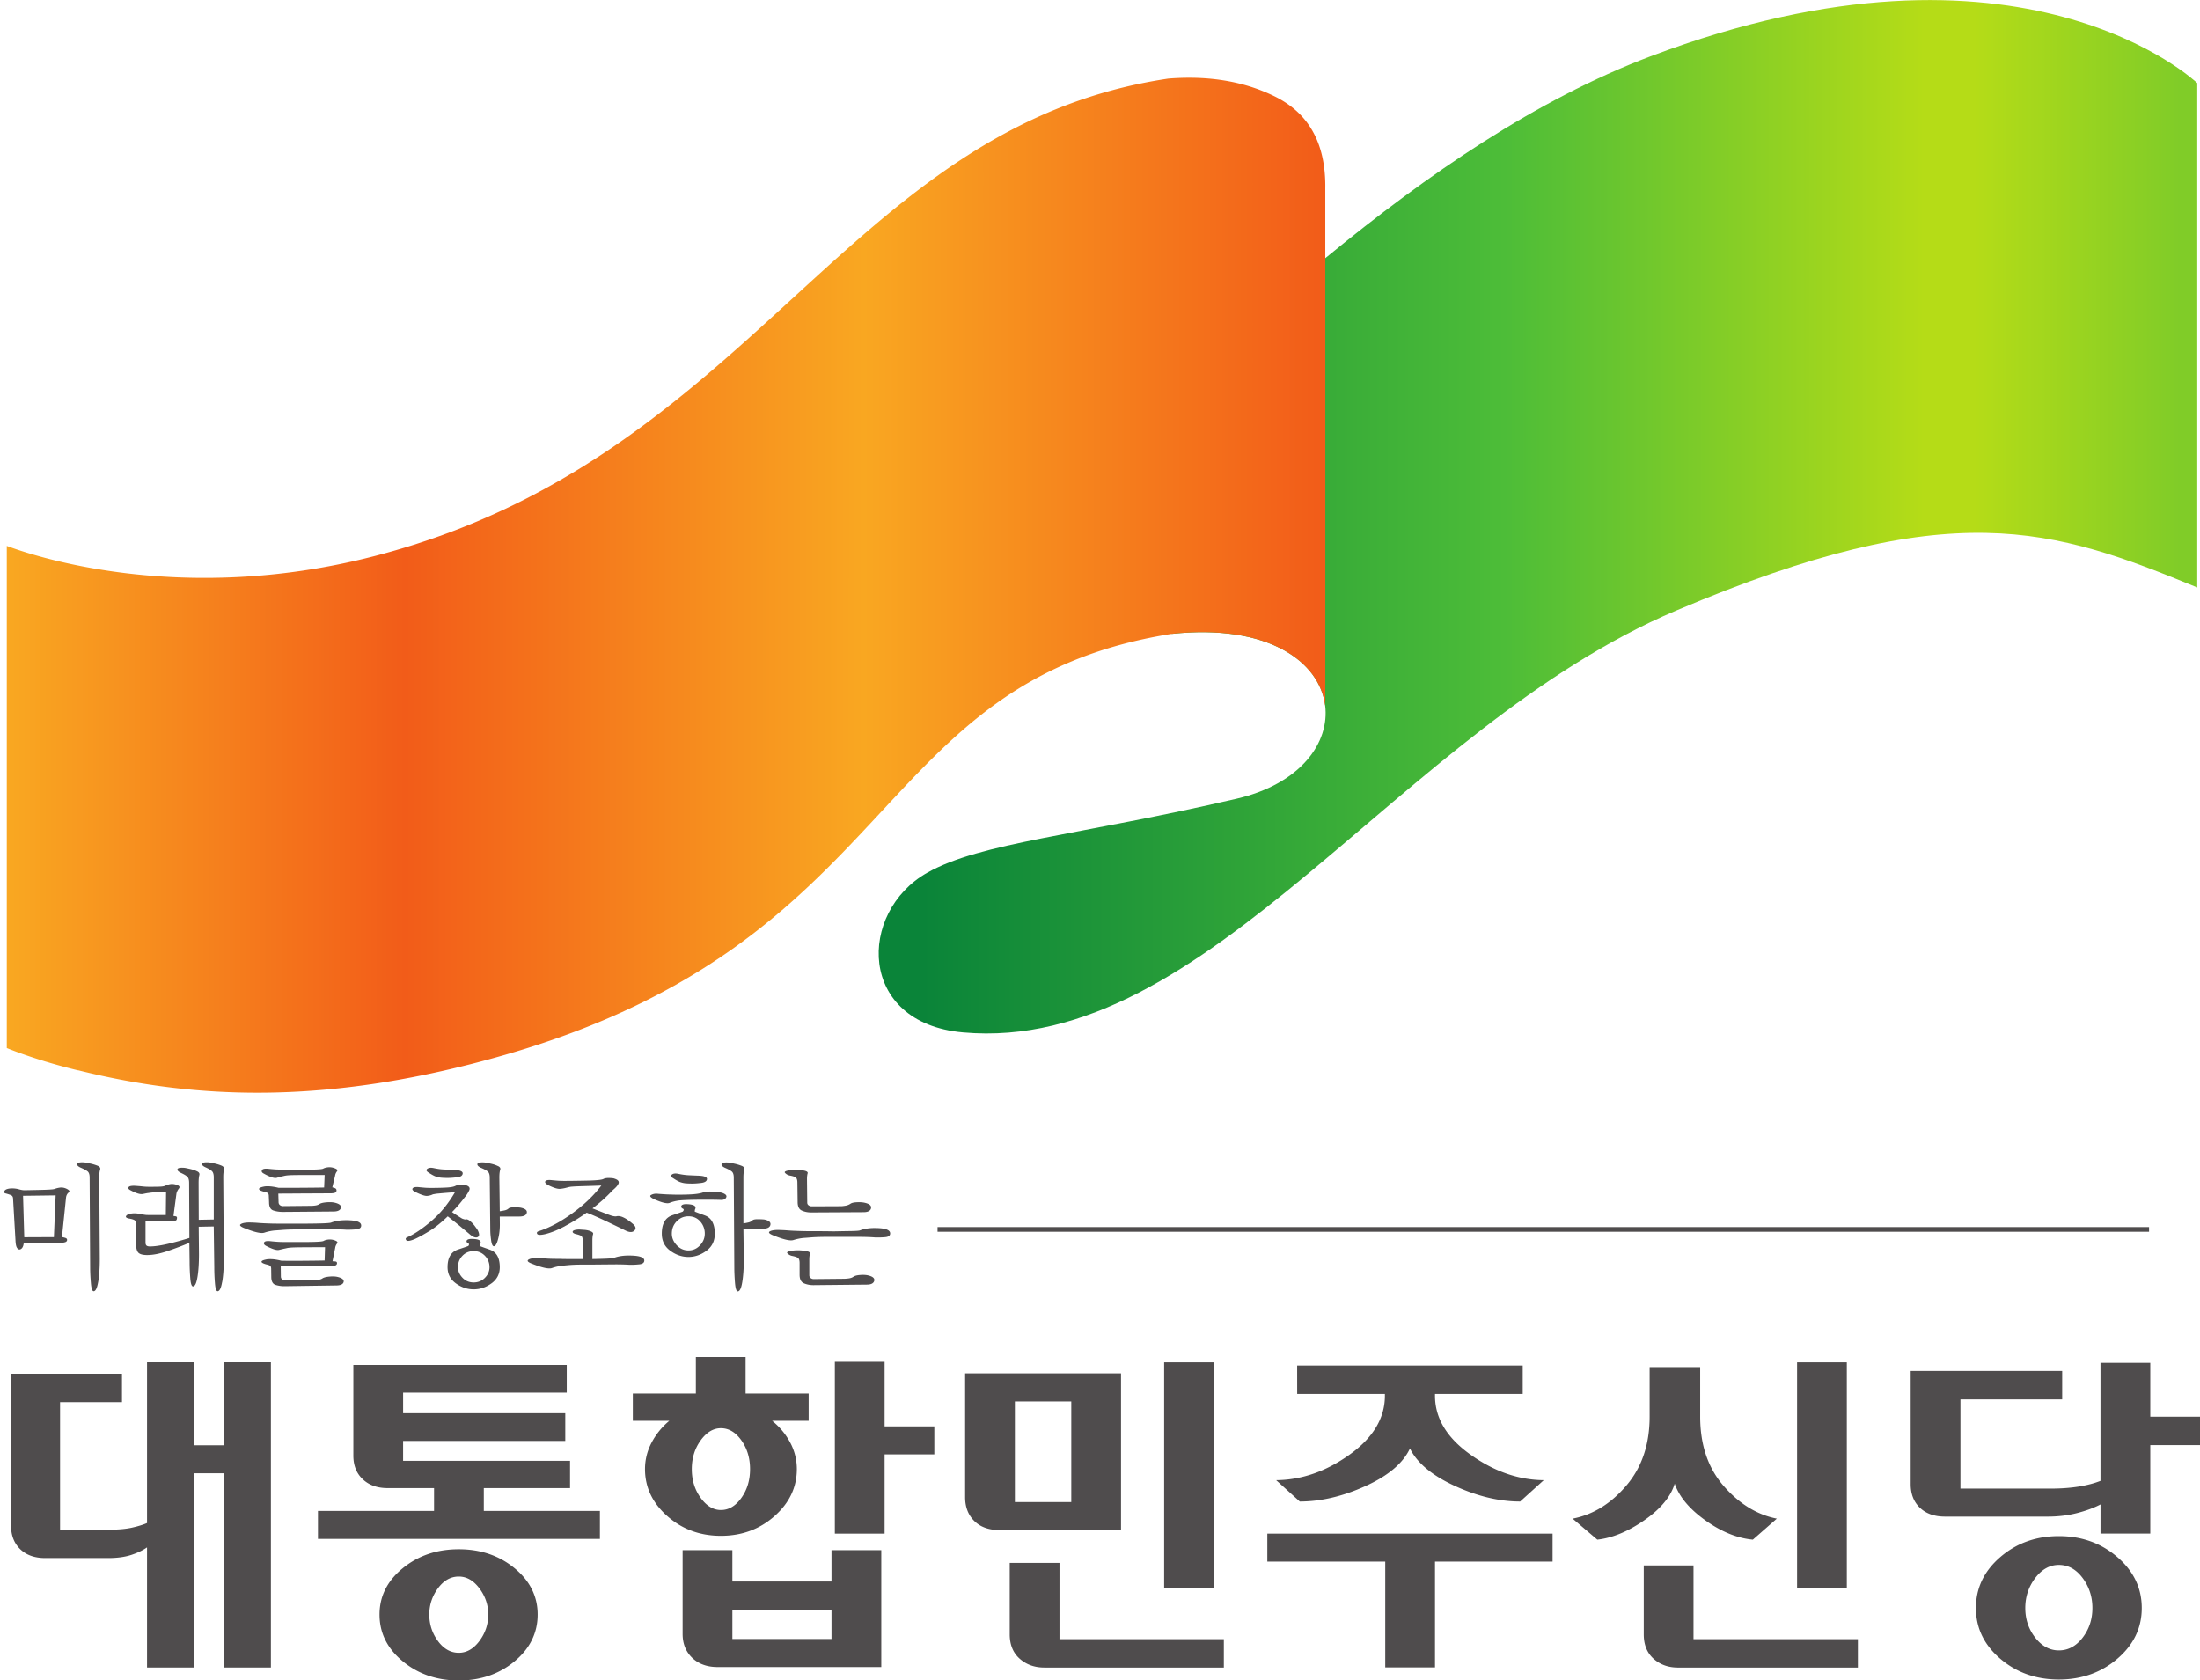
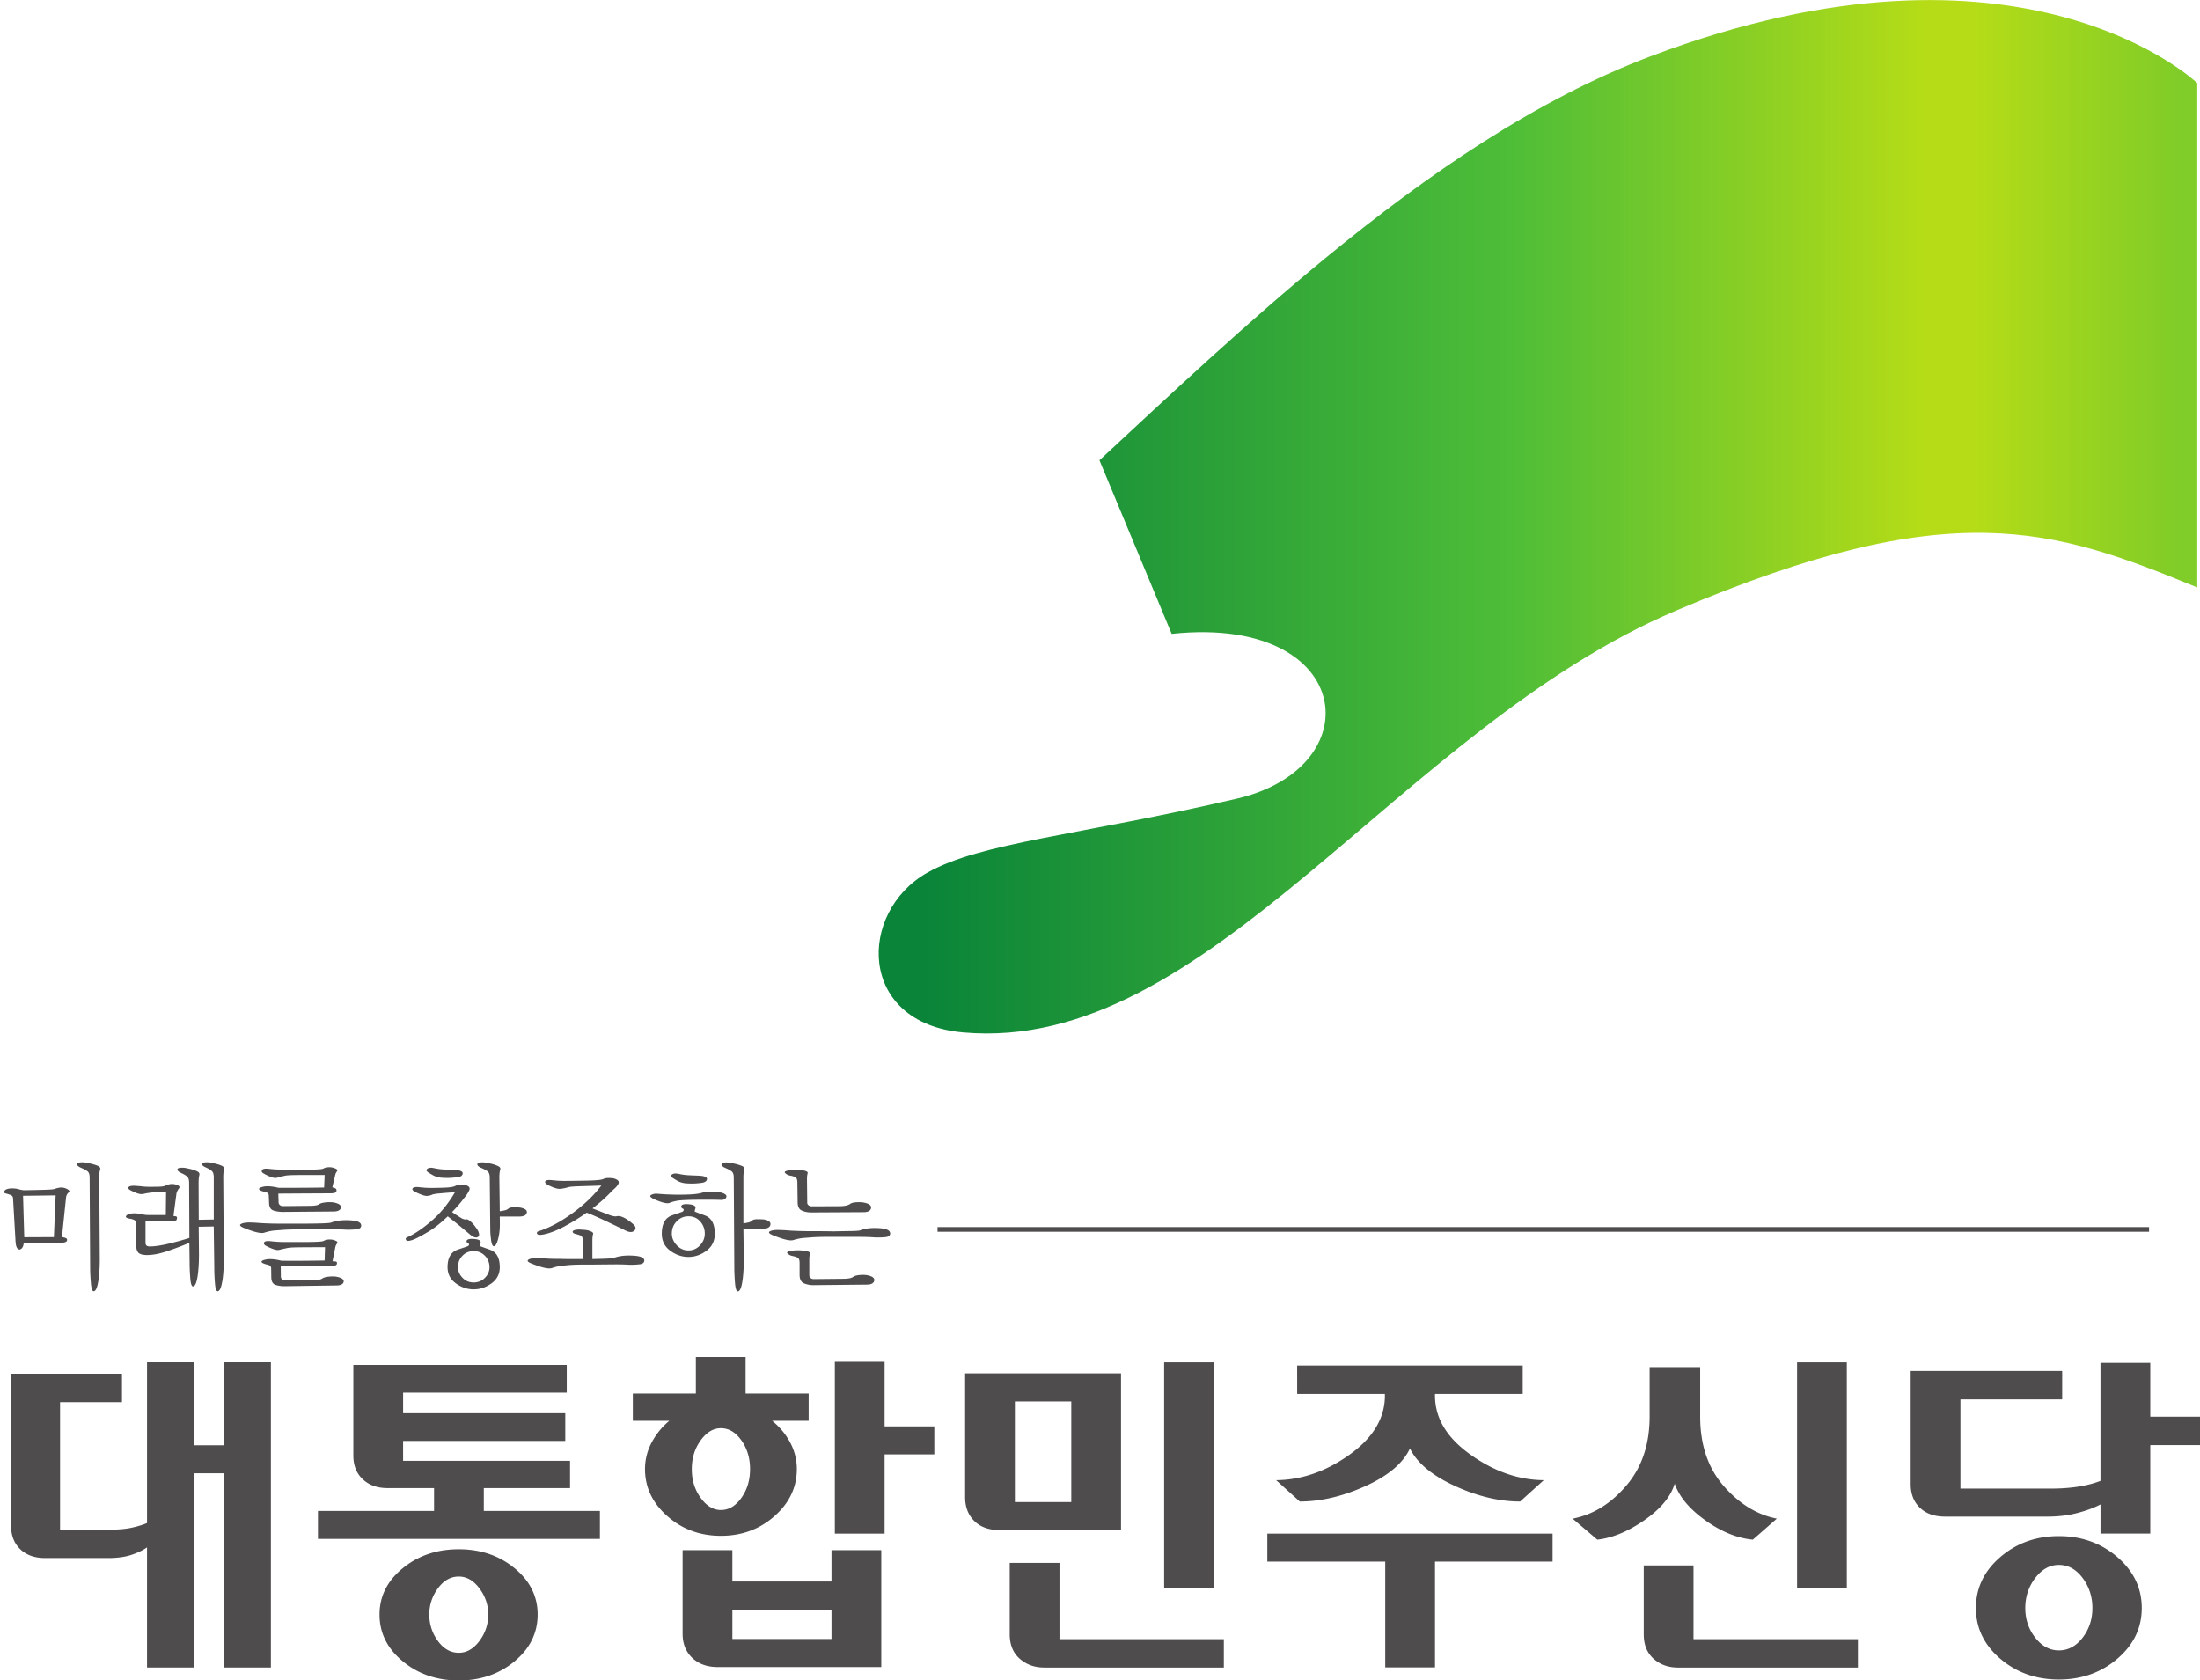
<svg xmlns="http://www.w3.org/2000/svg" width="155.78mm" height="118.98mm" version="1.1" viewBox="0 0 155.78 118.98">
  <defs>
    <linearGradient id="a-0" x1="615.27" x2="397.35" y1="370.99" y2="370.99" gradientTransform="matrix(.411 0 0 -.411 -119.25 418.71)" gradientUnits="userSpaceOnUse">
      <stop stop-color="#80cc28" offset="0" />
      <stop stop-color="#80cc28" offset=".006" />
      <stop stop-color="#b5dc17" offset=".169" />
      <stop stop-color="#b5dc17" offset=".208" />
      <stop stop-color="#4dbd38" offset=".539" />
      <stop stop-color="#0a8439" offset="1" />
    </linearGradient>
    <linearGradient id="b-7" x1="240.45" x2="466.38" y1="359.15" y2="359.15" gradientTransform="matrix(.411 0 0 -.411 -119.25 418.71)" gradientUnits="userSpaceOnUse">
      <stop stop-color="#f9a721" offset="0" />
      <stop stop-color="#f25c19" offset=".3" />
      <stop stop-color="#f9a721" offset=".65" />
      <stop stop-color="#f25c19" offset="1" />
    </linearGradient>
  </defs>
  <g transform="translate(21.251 -229.74)">
    <g>
      <path d="m-10.84 347.81v-8.507c-0.296 0.209-0.67 0.387-1.121 0.535-0.453 0.147-1.001 0.221-1.645 0.221h-4.436c-0.749 0-1.34-0.208-1.774-0.625-0.434-0.42-0.653-0.975-0.653-1.673v-10.751h7.855v2.01h-4.384v9.029h3.523c0.609 0 1.132-0.047 1.567-0.143 0.433-0.097 0.791-0.206 1.068-0.328v-11.378h3.342v5.871h2.087v-5.872h3.342v21.608h-3.341v-13.752h-2.087v13.752zm18.132-16.045v1.409h11.822v1.931h-6.107v1.618h8.221v1.982h-19.965v-1.982h8.221v-1.618h-3.289c-0.728 0-1.319-0.209-1.76-0.628-0.445-0.416-0.666-0.974-0.666-1.67v-6.42h15.111v1.958h-11.587v1.462h11.483v1.957h-11.483m7.894 9.015c1.088 0.897 1.632 1.989 1.632 3.277 0 1.305-0.544 2.409-1.632 3.313-1.087 0.904-2.405 1.358-3.953 1.358-1.549 0-2.871-0.453-3.967-1.358-1.097-0.904-1.644-2.008-1.644-3.313 0-1.288 0.547-2.38 1.644-3.277 1.097-0.895 2.418-1.343 3.967-1.343 1.547 0 2.866 0.448 3.953 1.343m-5.429 1.423c-0.408 0.557-0.611 1.176-0.611 1.854 0 0.694 0.203 1.321 0.611 1.878 0.41 0.557 0.901 0.834 1.476 0.834 0.557 0 1.041-0.277 1.46-0.834 0.416-0.557 0.628-1.183 0.628-1.878 0-0.678-0.211-1.297-0.628-1.854-0.419-0.556-0.903-0.834-1.46-0.834-0.575 0-1.066 0.278-1.476 0.834zm23.666-11.86a4.932 4.932 0 0 1 1.278 1.538 3.97 3.97 0 0 1 0.471 1.879c0 1.287-0.528 2.398-1.58 3.328-1.053 0.932-2.318 1.397-3.797 1.397-1.479 0-2.745-0.465-3.797-1.397-1.052-0.93-1.578-2.04-1.578-3.328 0-0.661 0.155-1.288 0.469-1.879a5.069 5.069 0 0 1 1.252-1.538h-2.583v-1.932h4.463v-2.583h3.522v2.583h4.465v1.932h-2.583m-2.819 9.159v2.219h7.019v-2.219h3.525v8.274h-11.587c-0.75 0-1.351-0.219-1.802-0.652-0.453-0.437-0.678-1.001-0.678-1.696v-5.925h3.523m-2.245-7.776c-0.417 0.575-0.628 1.252-0.628 2.035 0 0.786 0.211 1.462 0.628 2.035 0.416 0.575 0.896 0.861 1.435 0.861 0.556 0 1.041-0.286 1.449-0.861 0.408-0.573 0.613-1.25 0.613-2.035 0-0.783-0.205-1.46-0.613-2.035-0.408-0.574-0.893-0.861-1.449-0.861-0.539 0-1.019 0.287-1.435 0.861m9.264 14.066v-2.061h-7.019v2.061h7.019m3.76-15.058h3.521v1.982h-3.521v5.613h-3.523v-12.163h3.523zm16.741-3.749v11.091h-8.612c-0.748 0-1.339-0.212-1.774-0.638-0.435-0.427-0.653-0.989-0.653-1.683v-8.77h11.039m-4.358 18.816h11.639v2.01h-12.71c-0.695 0-1.279-0.21-1.747-0.626-0.471-0.419-0.705-0.993-0.705-1.722v-5.062h3.523v5.4m0.835-9.708v-7.124h-3.993v7.124h3.993m10.1 6.082h-3.523v-15.972h3.523zm23.981-3.847v1.984h-8.326v7.489h-3.523v-7.49h-8.35v-1.983h20.199m-18.087-11.901h15.972v2.01h-6.211v0.131c0 1.583 0.835 2.971 2.506 4.162 1.669 1.192 3.4 1.796 5.195 1.814l-1.672 1.512c-1.477 0-3.024-0.369-4.633-1.109-1.61-0.74-2.664-1.622-3.17-2.648-0.487 1.043-1.536 1.932-3.145 2.661-1.61 0.73-3.162 1.096-4.657 1.096l-1.673-1.512c1.81-0.018 3.546-0.622 5.209-1.814 1.658-1.191 2.492-2.579 2.492-4.162v-0.131h-6.211zm28.538 0.115v3.497c0 2 0.551 3.637 1.656 4.907 1.106 1.27 2.363 2.044 3.772 2.322l-1.698 1.489c-1.114-0.104-2.236-0.562-3.366-1.37-1.131-0.809-1.851-1.674-2.168-2.597-0.276 0.923-0.99 1.785-2.139 2.583-1.149 0.801-2.262 1.262-3.34 1.384l-1.748-1.489c1.443-0.278 2.713-1.06 3.809-2.349 1.096-1.287 1.643-2.912 1.643-4.88v-3.497h3.578m-0.471 19.26h11.64v2.01h-12.736c-0.696 0-1.274-0.21-1.735-0.626-0.463-0.419-0.692-0.993-0.692-1.722v-4.881h3.523v5.219m10.856-3.626h-3.522v-15.972h3.522zm21.488-15.936v3.811h3.521v2.011h-3.521v6.262h-3.525v-2.062c-0.469 0.245-1.027 0.449-1.669 0.614-0.644 0.165-1.332 0.247-2.063 0.247h-7.28c-0.75 0-1.34-0.21-1.777-0.626-0.435-0.418-0.652-0.975-0.652-1.671v-8.012h10.728v2.01h-7.204v6.316h6.394c0.712 0 1.369-0.047 1.969-0.142 0.601-0.097 1.119-0.232 1.553-0.406v-8.352h3.525m-2.326 13.754c1.15 0.992 1.724 2.193 1.724 3.602 0 1.41-0.574 2.605-1.724 3.589-1.145 0.981-2.53 1.474-4.147 1.474-1.619 0-3.002-0.493-4.151-1.474-1.148-0.984-1.721-2.179-1.721-3.589 0-1.409 0.573-2.61 1.721-3.602 1.149-0.991 2.533-1.488 4.151-1.488 1.617 0 3.002 0.497 4.147 1.488m-5.818 1.475c-0.469 0.618-0.706 1.326-0.706 2.127 0 0.801 0.236 1.501 0.706 2.101 0.47 0.6 1.027 0.901 1.671 0.901 0.661 0 1.221-0.3 1.683-0.901 0.461-0.599 0.693-1.3 0.693-2.1 0-0.801-0.231-1.509-0.693-2.127-0.462-0.618-1.021-0.926-1.683-0.926-0.644 0-1.201 0.309-1.671 0.926zm-139.5-23.774a1.047 1.047 0 0 1-0.322 0.044c-0.547 0-1.087 4e-3 -1.614 0.014a47.387 47.387 0 0 0-0.999 0.024c-0.018 0.144-0.056 0.251-0.112 0.324-0.057 0.071-0.121 0.109-0.195 0.109-0.064 0-0.122-0.043-0.173-0.127-0.054-0.086-0.086-0.237-0.099-0.454l-0.176-3.033c-0.007-0.12-0.059-0.198-0.159-0.237a3.304 3.304 0 0 0-0.372-0.118c-0.118-0.033-0.142-0.096-0.07-0.191 0.07-0.095 0.222-0.148 0.453-0.162 0.211-8e-3 0.395 0.015 0.55 0.059 0.156 0.045 0.288 0.069 0.401 0.069 0.049 0 0.396-5e-3 1.04-0.02 0.643-0.013 1.006-0.035 1.087-0.068 0.124-0.047 0.255-0.08 0.392-0.098 0.136-0.02 0.282 3e-3 0.439 0.069 0.223 0.104 0.285 0.195 0.181 0.274-0.101 0.08-0.167 0.197-0.19 0.354l-0.29 2.809c0.056 5e-3 0.131 0.023 0.223 0.05 0.095 0.026 0.141 0.074 0.141 0.147 0 0.078-0.045 0.133-0.135 0.162m-2.982-3.285 0.085 2.936 2.099-9e-3 0.123-2.956-2.306 0.03m5.318 6.093c-0.074 0.435-0.18 0.656-0.316 0.663-0.1 6e-3 -0.168-0.188-0.2-0.585a12.523 12.523 0 0 1-0.053-1.133l-0.036-6.335c0-0.208-0.048-0.352-0.144-0.433-0.097-0.077-0.26-0.166-0.491-0.264-0.187-0.086-0.269-0.174-0.247-0.266 0.022-0.091 0.185-0.127 0.489-0.108 0.069 5e-3 0.209 0.034 0.419 0.078a3.092 3.092 0 0 1 0.505 0.147c0.18 0.066 0.249 0.163 0.211 0.29-0.042 0.128-0.061 0.313-0.061 0.555l0.037 5.775c0 0.642-0.037 1.18-0.112 1.615zm8.779 0c-0.075 0.435-0.18 0.656-0.318 0.663-0.097 6e-3 -0.164-0.188-0.194-0.585-0.033-0.395-0.046-0.773-0.046-1.133l-0.038-2.868-1.064 0.02 0.018 1.944c0 0.649-0.036 1.189-0.108 1.621-0.071 0.43-0.175 0.651-0.311 0.658-0.1 6e-3 -0.166-0.188-0.197-0.586-0.032-0.395-0.047-0.773-0.047-1.134l-0.018-1.364a23.549 23.549 0 0 1-1.46 0.554c-0.595 0.208-1.103 0.31-1.525 0.31-0.298 0-0.505-0.053-0.615-0.158-0.112-0.104-0.169-0.308-0.169-0.609v-1.354c0-0.191-0.042-0.308-0.126-0.355-0.083-0.045-0.209-0.081-0.378-0.107-0.192-0.04-0.26-0.103-0.199-0.191 0.058-0.089 0.207-0.147 0.443-0.173 0.161-0.014 0.324-3e-3 0.485 0.03 0.162 0.032 0.316 0.06 0.467 0.078 0.049 6e-3 0.266 9e-3 0.654 9e-3h0.756l0.018-1.648c-0.081 0-0.216 3e-3 -0.406 9e-3a5.323 5.323 0 0 0-0.435 0.03 2.947 2.947 0 0 0-0.294 0.03c-0.091 0.012-0.138 0.019-0.145 0.019-0.056 6e-3 -0.177 0.029-0.363 0.069-0.186 0.038-0.487-0.052-0.896-0.276-0.124-0.065-0.16-0.136-0.113-0.21 0.052-0.076 0.209-0.106 0.477-0.093 0.198 0.014 0.37 0.027 0.509 0.044 0.14 0.016 0.304 0.025 0.49 0.025 0.336 0 0.588-3e-3 0.757-0.011 0.166-6e-3 0.291-0.03 0.372-0.07 0.124-0.058 0.247-0.095 0.369-0.112 0.121-0.017 0.256-9e-4 0.405 0.044 0.211 0.066 0.273 0.155 0.183 0.27a0.869 0.869 0 0 0-0.174 0.349l-0.212 1.592c0.011 5e-3 0.057 0.013 0.133 0.023 0.079 0.011 0.117 0.044 0.117 0.104 0 0.085-0.019 0.146-0.056 0.18-0.038 0.037-0.162 0.056-0.372 0.056h-1.801v1.522c0 0.105 0.025 0.178 0.075 0.216 0.05 0.04 0.128 0.059 0.241 0.059 0.304 0 0.711-0.057 1.218-0.171 0.507-0.116 1.03-0.258 1.572-0.428l-0.018-3.897c0-0.211-0.042-0.356-0.126-0.437-0.085-0.083-0.236-0.173-0.453-0.272-0.187-0.09-0.268-0.18-0.247-0.265 0.022-0.085 0.182-0.118 0.48-0.097 0.064 5e-3 0.195 0.032 0.396 0.078 0.202 0.045 0.363 0.098 0.481 0.157 0.162 0.066 0.226 0.161 0.191 0.284-0.034 0.125-0.051 0.312-0.051 0.559l0.01 2.603 1.064-0.02v-2.986c0-0.209-0.044-0.356-0.128-0.437-0.083-0.082-0.233-0.173-0.451-0.271-0.187-0.085-0.27-0.169-0.247-0.256 0.022-0.084 0.182-0.117 0.481-0.097 0.061 5e-3 0.194 0.033 0.396 0.078a2.769 2.769 0 0 1 0.481 0.147c0.162 0.066 0.224 0.163 0.192 0.29-0.034 0.128-0.052 0.313-0.052 0.555l0.037 5.775c0 0.642-0.037 1.18-0.111 1.615zm9.491-3.72c-0.227 0.022-0.469 0.032-0.723 0.025-0.31-0.022-0.694-0.03-1.148-0.03-0.453 0-1.019 4e-3 -1.696 8e-3 -0.729-4e-3 -1.278 8e-3 -1.648 0.037a36.202 36.202 0 0 1-0.583 0.043 3.369 3.369 0 0 0-0.704 0.152c-0.221 0.076-0.683-0.027-1.385-0.308-0.304-0.117-0.403-0.214-0.294-0.29 0.108-0.075 0.307-0.117 0.594-0.122 0.272 5e-3 0.504 0.017 0.697 0.034 0.192 0.016 0.514 0.031 0.962 0.044 0.243 5e-3 0.966 8e-3 2.171 5e-3 1.203-4e-3 1.864-0.028 1.981-0.075 0.354-0.137 0.803-0.191 1.343-0.161 0.543 0.029 0.803 0.157 0.785 0.388-0.007 0.144-0.124 0.227-0.35 0.25m-1.496-2.597c-0.069 0.033-0.192 0.048-0.365 0.048-0.274 0-0.898 4e-3 -1.871 9e-3a370.22 370.22 0 0 1-1.785 0.011l0.018 0.6c0 0.092 0.03 0.161 0.093 0.211a0.328 0.328 0 0 0 0.214 0.073l1.959-0.019c0.112 0 0.228-6e-3 0.346-0.025 0.118-0.015 0.223-0.056 0.316-0.123 0.106-0.052 0.268-0.086 0.485-0.103 0.218-0.016 0.401-9e-3 0.551 0.024 0.343 0.079 0.491 0.203 0.448 0.374-0.044 0.169-0.221 0.255-0.533 0.255l-3.582 0.029c-0.242 0-0.465-0.035-0.668-0.103-0.202-0.069-0.302-0.261-0.302-0.575l-0.019-0.442c0-0.112-0.028-0.185-0.085-0.222-0.056-0.036-0.146-0.067-0.27-0.092-0.237-0.066-0.349-0.132-0.336-0.201 0.012-0.068 0.152-0.126 0.42-0.173 0.161-0.013 0.321-9e-3 0.48 0.011 0.159 0.02 0.316 0.049 0.473 0.088 0.074 5e-3 0.58 5e-3 1.519 0 0.94-5e-3 1.512-0.013 1.717-0.019l0.037-0.884h-1.32c-0.7 0-1.112 6e-3 -1.235 0.02a2.024 2.024 0 0 0-0.31 0.043 2.018 2.018 0 0 1-0.158 0.035c-0.068 0.013-0.191 0.047-0.363 0.099-0.174 0.052-0.492-0.052-0.952-0.314-0.114-0.066-0.145-0.143-0.098-0.231 0.046-0.086 0.197-0.119 0.453-0.093 0.18 0.02 0.347 0.034 0.499 0.045 0.152 8e-3 0.328 0.013 0.526 0.013 0.069 0 0.539 2e-3 1.415 5e-3 0.873 3e-3 1.354-0.021 1.44-0.074 0.094-0.052 0.212-0.084 0.36-0.097 0.146-0.013 0.288 8e-3 0.424 0.06 0.199 0.064 0.263 0.141 0.191 0.23a0.644 0.644 0 0 0-0.134 0.31l-0.196 0.825c0.048 5e-3 0.112 0.024 0.186 0.054 0.074 0.029 0.112 0.083 0.112 0.162 0 0.071-0.035 0.124-0.102 0.157m0.606 6.324c-0.045 0.164-0.222 0.245-0.531 0.245l-3.612 0.051a2.018 2.018 0 0 1-0.676-0.09c-0.203-0.066-0.304-0.256-0.304-0.57l-0.008-0.569c0-0.112-0.028-0.186-0.082-0.221-0.053-0.035-0.141-0.067-0.266-0.094-0.235-0.064-0.348-0.131-0.333-0.197 0.011-0.064 0.15-0.121 0.418-0.166 0.155-0.014 0.314-9e-3 0.475 9e-3 0.162 0.02 0.32 0.05 0.476 0.09 0.075 0.012 0.561 0.015 1.456 0.011 0.897-6e-3 1.443-0.014 1.641-0.021l0.03-0.942c-0.175 0-0.594 1e-3 -1.257 4e-3 -0.662 4e-3 -1.053 0.012-1.171 0.025a1.78 1.78 0 0 0-0.308 0.044 1.906 1.906 0 0 1-0.159 0.033 24.719 24.719 0 0 0-0.359 0.085c-0.178 0.043-0.495-0.057-0.955-0.301-0.113-0.073-0.148-0.148-0.103-0.23 0.043-0.083 0.192-0.11 0.448-0.084 0.179 0.021 0.346 0.034 0.498 0.044 0.153 0.012 0.332 0.015 0.537 0.015h1.348c0.829 0 1.288-0.026 1.376-0.077 0.093-0.053 0.208-0.085 0.349-0.099 0.14-0.012 0.278 3e-3 0.416 0.05 0.199 0.065 0.262 0.142 0.192 0.23a0.638 0.638 0 0 0-0.136 0.319l-0.186 0.933c0.011 6e-3 0.067 0.012 0.167 0.015 0.099 3e-3 0.149 0.045 0.149 0.122a0.164 0.164 0 0 1-0.101 0.157c-0.07 0.033-0.192 0.052-0.366 0.06-0.272 0-0.875 1e-3 -1.809 5e-3 -0.932 2e-3 -1.503 5e-3 -1.707 5e-3l0.009 0.726c0 0.084 0.033 0.151 0.099 0.202a0.308 0.308 0 0 0 0.211 0.063l1.986-0.02c0.105 0 0.219-4e-3 0.339-0.014 0.124-0.011 0.23-0.048 0.323-0.112 0.099-0.06 0.258-0.1 0.476-0.119 0.217-0.021 0.405-0.014 0.56 0.019 0.342 0.079 0.491 0.2 0.449 0.364zm6.022-3.576c-0.42 0.256-0.759 0.438-1.013 0.549-0.325 0.132-0.516 0.153-0.578 0.065-0.062-0.089-0.04-0.156 0.064-0.201 0.499-0.216 1.071-0.599 1.714-1.149 0.643-0.549 1.202-1.231 1.674-2.042a29.385 29.385 0 0 0-1.129 0.088 2.579 2.579 0 0 0-0.289 0.034c-0.086 0.016-0.133 0.025-0.14 0.025a1.093 1.093 0 0 1-0.419 0.112c-0.15 0.011-0.413-0.076-0.794-0.26-0.21-0.098-0.284-0.189-0.223-0.276 0.062-0.084 0.227-0.11 0.494-0.077l0.326 0.03c0.151 0.014 0.327 0.018 0.532 0.018 0.349 0 0.686-8e-3 1.008-0.024 0.324-0.015 0.549-0.057 0.671-0.122 0.1-0.052 0.242-0.074 0.43-0.064 0.186 0.011 0.304 0.021 0.354 0.034 0.199 0.073 0.262 0.19 0.186 0.353a2.207 2.207 0 0 1-0.326 0.501 9.788 9.788 0 0 1-0.887 1.031c0.149 0.106 0.295 0.203 0.435 0.29 0.14 0.089 0.231 0.146 0.276 0.172 0.149 0.059 0.244 0.078 0.284 0.059 0.042-0.019 0.115 3e-3 0.22 0.068a2.003 2.003 0 0 1 0.406 0.414c0.126 0.17 0.196 0.271 0.208 0.304 0.125 0.256 0.115 0.412-0.03 0.473-0.147 0.06-0.342-0.02-0.584-0.238-0.154-0.13-0.38-0.316-0.671-0.559-0.292-0.241-0.577-0.467-0.85-0.678-0.479 0.461-0.927 0.816-1.348 1.072m1.348-3.791c-0.161 0-0.323-5e-3 -0.485-0.02-0.113-0.013-0.228-0.039-0.35-0.078-0.121-0.039-0.29-0.13-0.508-0.274-0.174-0.104-0.207-0.196-0.103-0.276 0.107-0.078 0.261-0.095 0.467-0.048 0.254 0.052 0.471 0.084 0.649 0.093 0.176 0.011 0.43 0.021 0.759 0.033 0.442 0.014 0.652 0.103 0.63 0.265-0.023 0.164-0.186 0.254-0.49 0.266a5.026 5.026 0 0 1-0.57 0.039m3.102 7.459c-0.389 0.285-0.81 0.426-1.264 0.426-0.455 0-0.876-0.141-1.264-0.426-0.39-0.285-0.585-0.667-0.585-1.145 0-0.668 0.246-1.082 0.737-1.246 0.493-0.164 0.738-0.249 0.738-0.257 0.063-0.09 0.056-0.153-0.019-0.19-0.073-0.036-0.111-0.081-0.111-0.133 0-0.124 0.146-0.181 0.438-0.172 0.292 0.011 0.47 0.06 0.533 0.153 0.037 0.06 0.044 0.114 0.019 0.162a0.422 0.422 0 0 0-0.037 0.192c0 6e-3 0.233 0.09 0.699 0.255 0.467 0.164 0.701 0.577 0.701 1.238 0 0.478-0.196 0.86-0.585 1.145m-0.466-1.95c-0.215-0.221-0.481-0.333-0.798-0.333-0.318 0-0.581 0.109-0.793 0.328-0.212 0.22-0.318 0.489-0.318 0.81 0 0.275 0.106 0.525 0.318 0.746 0.211 0.223 0.475 0.335 0.793 0.335 0.317 0 0.583-0.112 0.798-0.33 0.215-0.219 0.322-0.47 0.322-0.751 0-0.314-0.107-0.582-0.322-0.805m2.961-3.044c-0.036 0.176-0.214 0.264-0.531 0.264h-1.38l0.006 0.569c0 0.374-0.042 0.722-0.129 1.041-0.086 0.322-0.182 0.485-0.288 0.492-0.094 6e-3 -0.16-0.135-0.201-0.423-0.04-0.288-0.06-0.536-0.06-0.746l-0.038-3.693c0-0.209-0.049-0.353-0.144-0.433-0.096-0.078-0.259-0.167-0.49-0.264-0.18-0.086-0.26-0.174-0.238-0.266 0.023-0.091 0.185-0.127 0.491-0.108 0.067 5e-3 0.207 0.034 0.419 0.078 0.211 0.045 0.376 0.099 0.494 0.157 0.18 0.067 0.25 0.16 0.209 0.285-0.04 0.125-0.06 0.308-0.06 0.55l0.03 2.386c0.097-0.012 0.21-0.032 0.334-0.059 0.125-0.026 0.222-0.072 0.289-0.138 0.057-0.052 0.177-0.078 0.36-0.083 0.183-3e-3 0.344 5e-3 0.481 0.024 0.335 0.067 0.486 0.189 0.448 0.364zm7.973 3.646a5.218 5.218 0 0 1-0.723 0.03c-0.318-0.02-0.676-0.029-1.074-0.026-0.398 4e-3 -0.94 8e-3 -1.623 0.015-0.716-6e-3 -1.235 4e-3 -1.562 0.034-0.326 0.029-0.497 0.048-0.509 0.055a2.87 2.87 0 0 0-0.7 0.157c-0.218 0.077-0.678-0.02-1.38-0.296-0.304-0.111-0.403-0.207-0.294-0.29 0.109-0.081 0.307-0.119 0.592-0.112 0.273 0 0.505 8e-3 0.694 0.024 0.19 0.016 0.513 0.024 0.968 0.024 0.104 8e-3 0.309 0.011 0.611 0.011h0.992l-0.008-1.375c0-0.15-0.05-0.248-0.15-0.289a1.704 1.704 0 0 0-0.344-0.103c-0.168-0.053-0.238-0.116-0.206-0.192 0.031-0.076 0.181-0.119 0.449-0.132 0.088 6e-3 0.204 0.016 0.35 0.024 0.145 9e-3 0.278 0.034 0.396 0.074 0.194 0.066 0.275 0.143 0.245 0.231-0.028 0.088-0.043 0.214-0.05 0.378v1.385c0.386-6e-3 0.725-0.016 1.017-0.029 0.291-0.013 0.47-0.034 0.53-0.06 0.35-0.13 0.796-0.182 1.336-0.151 0.541 0.03 0.804 0.149 0.792 0.359-6e-3 0.143-0.122 0.228-0.348 0.255m-5.273-2.699c-0.517 0.274-0.981 0.46-1.385 0.559-0.336 0.077-0.529 0.074-0.579-0.015-0.048-0.089-0.011-0.153 0.113-0.193 0.745-0.235 1.537-0.656 2.374-1.262 0.837-0.606 1.523-1.262 2.057-1.969-0.28 0.012-0.662 0.027-1.147 0.039-0.486 0.014-0.792 0.028-0.914 0.04a1.454 1.454 0 0 0-0.285 0.044 2.152 2.152 0 0 1-0.136 0.035 2.311 2.311 0 0 1-0.453 0.078c-0.171 0.012-0.443-0.073-0.816-0.256-0.199-0.111-0.268-0.206-0.211-0.286 0.061-0.077 0.224-0.101 0.491-0.068 0.068 6e-3 0.177 0.017 0.326 0.029 0.149 0.014 0.326 0.02 0.531 0.02 0.349 0 0.865-6e-3 1.548-0.02 0.686-0.012 1.09-0.052 1.214-0.117 0.097-0.052 0.24-0.075 0.429-0.069 0.187 6e-3 0.308 0.022 0.364 0.05 0.223 0.071 0.319 0.174 0.286 0.309-0.035 0.135-0.18 0.306-0.436 0.516a9.963 9.963 0 0 1-0.647 0.639 12.774 12.774 0 0 1-0.77 0.637c0.211 0.085 0.47 0.186 0.775 0.304 0.304 0.119 0.496 0.191 0.578 0.215 0.161 0.046 0.284 0.059 0.367 0.036 0.086-0.022 0.201-0.011 0.35 0.035a1.946 1.946 0 0 1 0.416 0.221c0.127 0.087 0.24 0.174 0.34 0.26 0.237 0.189 0.284 0.356 0.14 0.501-0.143 0.143-0.369 0.134-0.68-0.03-0.224-0.112-0.644-0.313-1.255-0.604-0.613-0.292-1.095-0.503-1.442-0.634a14.307 14.307 0 0 1-1.545 0.954zm11.423-2.042c-0.055 0.128-0.182 0.19-0.38 0.182-0.268-0.012-0.747-0.018-1.437-0.014-0.691 3e-3 -1.201 0.022-1.531 0.054-0.268 0.039-0.485 0.096-0.653 0.167-0.166 0.073-0.504 0-1.008-0.216-0.349-0.151-0.451-0.264-0.308-0.344 0.145-0.078 0.311-0.105 0.504-0.078a34.801 34.801 0 0 0 0.533 0.036c0.179 9e-3 0.4 0.016 0.661 0.022a17.569 17.569 0 0 0 1.008-0.014c0.436-0.017 0.76-0.065 0.971-0.143 0.199-0.059 0.45-0.077 0.752-0.054 0.302 0.024 0.501 0.051 0.602 0.084 0.247 0.085 0.346 0.19 0.287 0.318m-1.402 3.782c-0.396 0.292-0.821 0.437-1.274 0.437-0.455 0-0.881-0.145-1.282-0.437-0.402-0.291-0.604-0.695-0.604-1.212 0-0.7 0.248-1.134 0.743-1.302 0.495-0.168 0.741-0.253 0.741-0.26 0.088-0.097 0.091-0.166 0.01-0.206-0.08-0.039-0.121-0.085-0.121-0.139 0-0.136 0.15-0.198 0.448-0.181 0.298 0.016 0.478 0.071 0.54 0.163 0.031 0.065 0.034 0.12 0.01 0.167-0.025 0.045-0.037 0.112-0.037 0.195 0 6e-3 0.236 0.096 0.709 0.271 0.473 0.172 0.71 0.604 0.71 1.292 0 0.517-0.196 0.921-0.593 1.212m-0.437-2.072c-0.215-0.245-0.494-0.368-0.837-0.368-0.324 0-0.6 0.117-0.83 0.354-0.231 0.236-0.346 0.527-0.346 0.874 0 0.302 0.116 0.574 0.346 0.819 0.23 0.246 0.506 0.369 0.83 0.369 0.324 0 0.598-0.122 0.821-0.364 0.225-0.242 0.336-0.517 0.336-0.824a1.266 1.266 0 0 0-0.32-0.86m-0.579-2.686c-0.16 0-0.317-5e-3 -0.473-0.019-0.118-0.012-0.236-0.039-0.353-0.078-0.119-0.04-0.287-0.132-0.505-0.276-0.168-0.098-0.201-0.187-0.096-0.265 0.102-0.078 0.255-0.095 0.46-0.049a4.687 4.687 0 0 0 0.644 0.094c0.174 0.011 0.423 0.021 0.746 0.034 0.442 0.012 0.652 0.099 0.63 0.256-0.022 0.157-0.185 0.244-0.489 0.266a4.954 4.954 0 0 1-0.563 0.038m5.545 2.917c-0.038 0.185-0.211 0.275-0.523 0.275h-1.389l0.028 2.161c0 0.643-0.037 1.18-0.108 1.616-0.071 0.435-0.175 0.656-0.311 0.663-0.101 6e-3 -0.168-0.188-0.203-0.585-0.032-0.395-0.05-0.773-0.05-1.133l-0.038-6.335c0-0.209-0.047-0.353-0.14-0.433-0.093-0.078-0.255-0.167-0.484-0.264-0.181-0.086-0.26-0.174-0.24-0.266 0.024-0.091 0.182-0.127 0.482-0.108 0.068 5e-3 0.207 0.034 0.414 0.078a3.104 3.104 0 0 1 0.5 0.147c0.181 0.066 0.25 0.162 0.209 0.29-0.039 0.128-0.059 0.313-0.059 0.555v3.241c0.105-0.012 0.221-0.035 0.348-0.064 0.128-0.03 0.225-0.08 0.294-0.153 0.057-0.052 0.175-0.077 0.354-0.077 0.181 0 0.34 5e-3 0.476 0.019 0.331 0.066 0.477 0.19 0.439 0.372zm8.131 0.877c-0.228 0.019-0.469 0.026-0.724 0.019-0.311-0.026-0.694-0.039-1.148-0.039h-1.698c-0.727-6e-3 -1.277 4e-3 -1.647 0.034a30.991 30.991 0 0 1-0.582 0.044 3.488 3.488 0 0 0-0.705 0.147c-0.221 0.072-0.682-0.033-1.386-0.315-0.306-0.119-0.404-0.214-0.3-0.289 0.107-0.074 0.306-0.113 0.599-0.113 0.272 6e-3 0.506 0.018 0.699 0.034 0.192 0.017 0.513 0.032 0.961 0.045a27.345 27.345 0 0 0 0.919 9e-3c0.495 0 0.946 4e-3 1.357 0.012 0.43-8e-3 0.835-0.016 1.218-0.021 0.383-5e-3 0.6-0.023 0.656-0.05 0.356-0.137 0.804-0.188 1.345-0.156 0.541 0.033 0.802 0.164 0.784 0.392-0.007 0.145-0.123 0.227-0.35 0.247m-1.004-2.045c-0.043 0.183-0.221 0.276-0.533 0.276l-3.694 0.02c-0.248 0-0.471-0.044-0.671-0.133-0.199-0.088-0.299-0.29-0.299-0.604l-0.018-1.374c0-0.191-0.043-0.314-0.122-0.37-0.081-0.054-0.222-0.1-0.42-0.133a0.609 0.609 0 0 1-0.331-0.187c-0.085-0.092 0.068-0.161 0.462-0.205a2.895 2.895 0 0 1 0.419-0.011c0.131 6e-3 0.262 0.021 0.391 0.04 0.25 0.039 0.359 0.108 0.327 0.21-0.031 0.102-0.046 0.242-0.046 0.417l0.018 1.65c0 0.085 0.032 0.151 0.099 0.196a0.352 0.352 0 0 0 0.209 0.069l2.072-9e-3c0.08 0 0.188-0.012 0.321-0.034a0.881 0.881 0 0 0 0.35-0.133c0.087-0.065 0.239-0.102 0.456-0.112 0.218-0.011 0.405 0 0.561 0.035 0.343 0.077 0.491 0.209 0.447 0.392m0.23 5.132c-0.048 0.18-0.223 0.271-0.527 0.271l-3.779 0.038c-0.249 0-0.474-0.044-0.676-0.132-0.203-0.089-0.304-0.29-0.304-0.604v-0.835c0-0.183-0.04-0.303-0.117-0.358-0.076-0.056-0.219-0.103-0.425-0.143a0.646 0.646 0 0 1-0.322-0.182c-0.084-0.089 0.071-0.156 0.461-0.201 0.151-0.012 0.289-0.016 0.422-9e-3 0.129 6e-3 0.26 0.021 0.39 0.04 0.248 0.037 0.358 0.107 0.326 0.204-0.03 0.1-0.048 0.24-0.048 0.424v1.091c0 0.09 0.034 0.16 0.1 0.206a0.351 0.351 0 0 0 0.209 0.069l2.155-0.021c0.061 0 0.164-6e-3 0.308-0.024 0.143-0.016 0.262-0.057 0.353-0.122 0.095-0.066 0.25-0.106 0.467-0.123 0.219-0.016 0.403-9e-3 0.552 0.024 0.346 0.077 0.498 0.208 0.453 0.388zm4.482-3.802v0.331h85.786v-0.331z" fill="#4f4c4d" />
-       <path d="m95.616 233.73c-8.098 3.062-15.787 8.347-22.983 14.257-5.659 4.649-11.017 9.687-16.034 14.341l5.114 12.292c6.867-0.731 10.465 1.997 10.865 5.044 0.349 2.666-1.749 5.576-6.25 6.624-11.278 2.626-18.125 3.096-21.928 5.248-4.915 2.784-4.957 10.628 2.527 11.303 17.453 1.573 30.778-21.484 50.497-29.864 19.52-8.295 26.705-5.833 36.91-1.642v-35.71s-12.368-11.855-38.718-1.893z" fill="url(#a-0)" />
-       <path d="m72.593 242.93c0-3.548-1.576-5.397-3.653-6.399-1.805-0.873-4.198-1.482-7.458-1.227-22.97 3.413-29.28 26.841-56.237 33.814-13.819 3.574-24.371-0.113-26.016-0.726v35.555s1.017 0.428 2.666 0.932v3e-3c0.039 0.011 0.078 0.021 0.115 0.031a39.794 39.794 0 0 0 2.273 0.616v-7e-3c8.574 2.137 17.987 2.433 30.208-1.089 28.229-8.135 25.788-26.402 47.22-29.813 6.866-0.731 10.464 1.997 10.864 5.044 0.004 7e-3 0.01 0.014 0.014 0.022 0.008-1.284 0.003-27.402 0.002-36.756z" fill="url(#b-7)" />
+       <path d="m95.616 233.73c-8.098 3.062-15.787 8.347-22.983 14.257-5.659 4.649-11.017 9.687-16.034 14.341l5.114 12.292c6.867-0.731 10.465 1.997 10.865 5.044 0.349 2.666-1.749 5.576-6.25 6.624-11.278 2.626-18.125 3.096-21.928 5.248-4.915 2.784-4.957 10.628 2.527 11.303 17.453 1.573 30.778-21.484 50.497-29.864 19.52-8.295 26.705-5.833 36.91-1.642v-35.71s-12.368-11.855-38.718-1.893" fill="url(#a-0)" />
    </g>
  </g>
</svg>